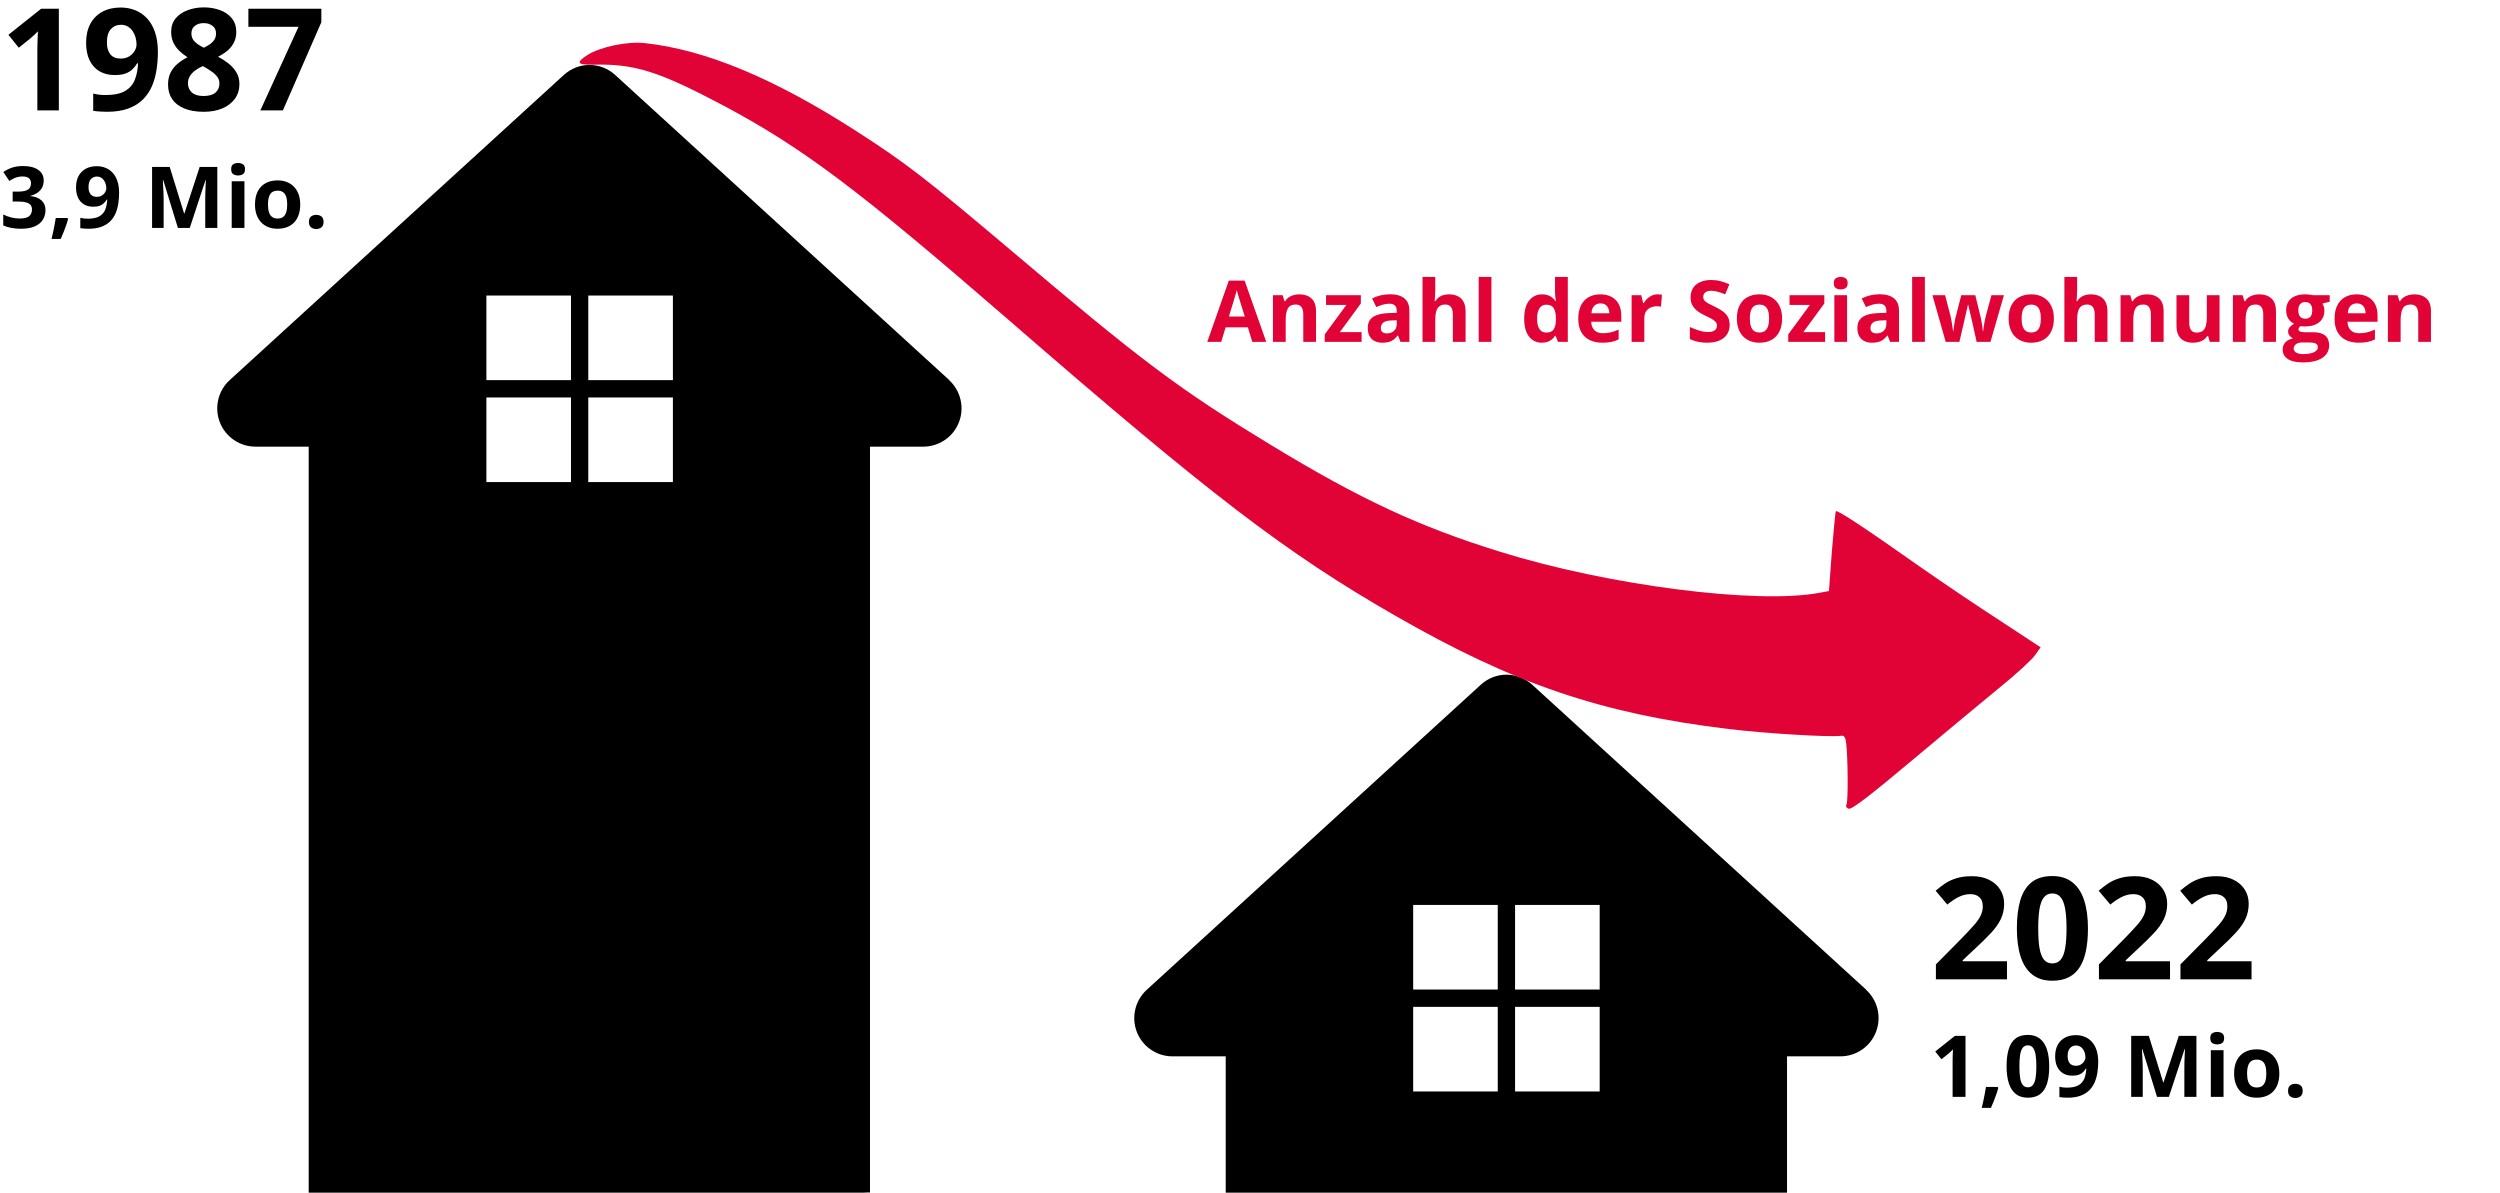
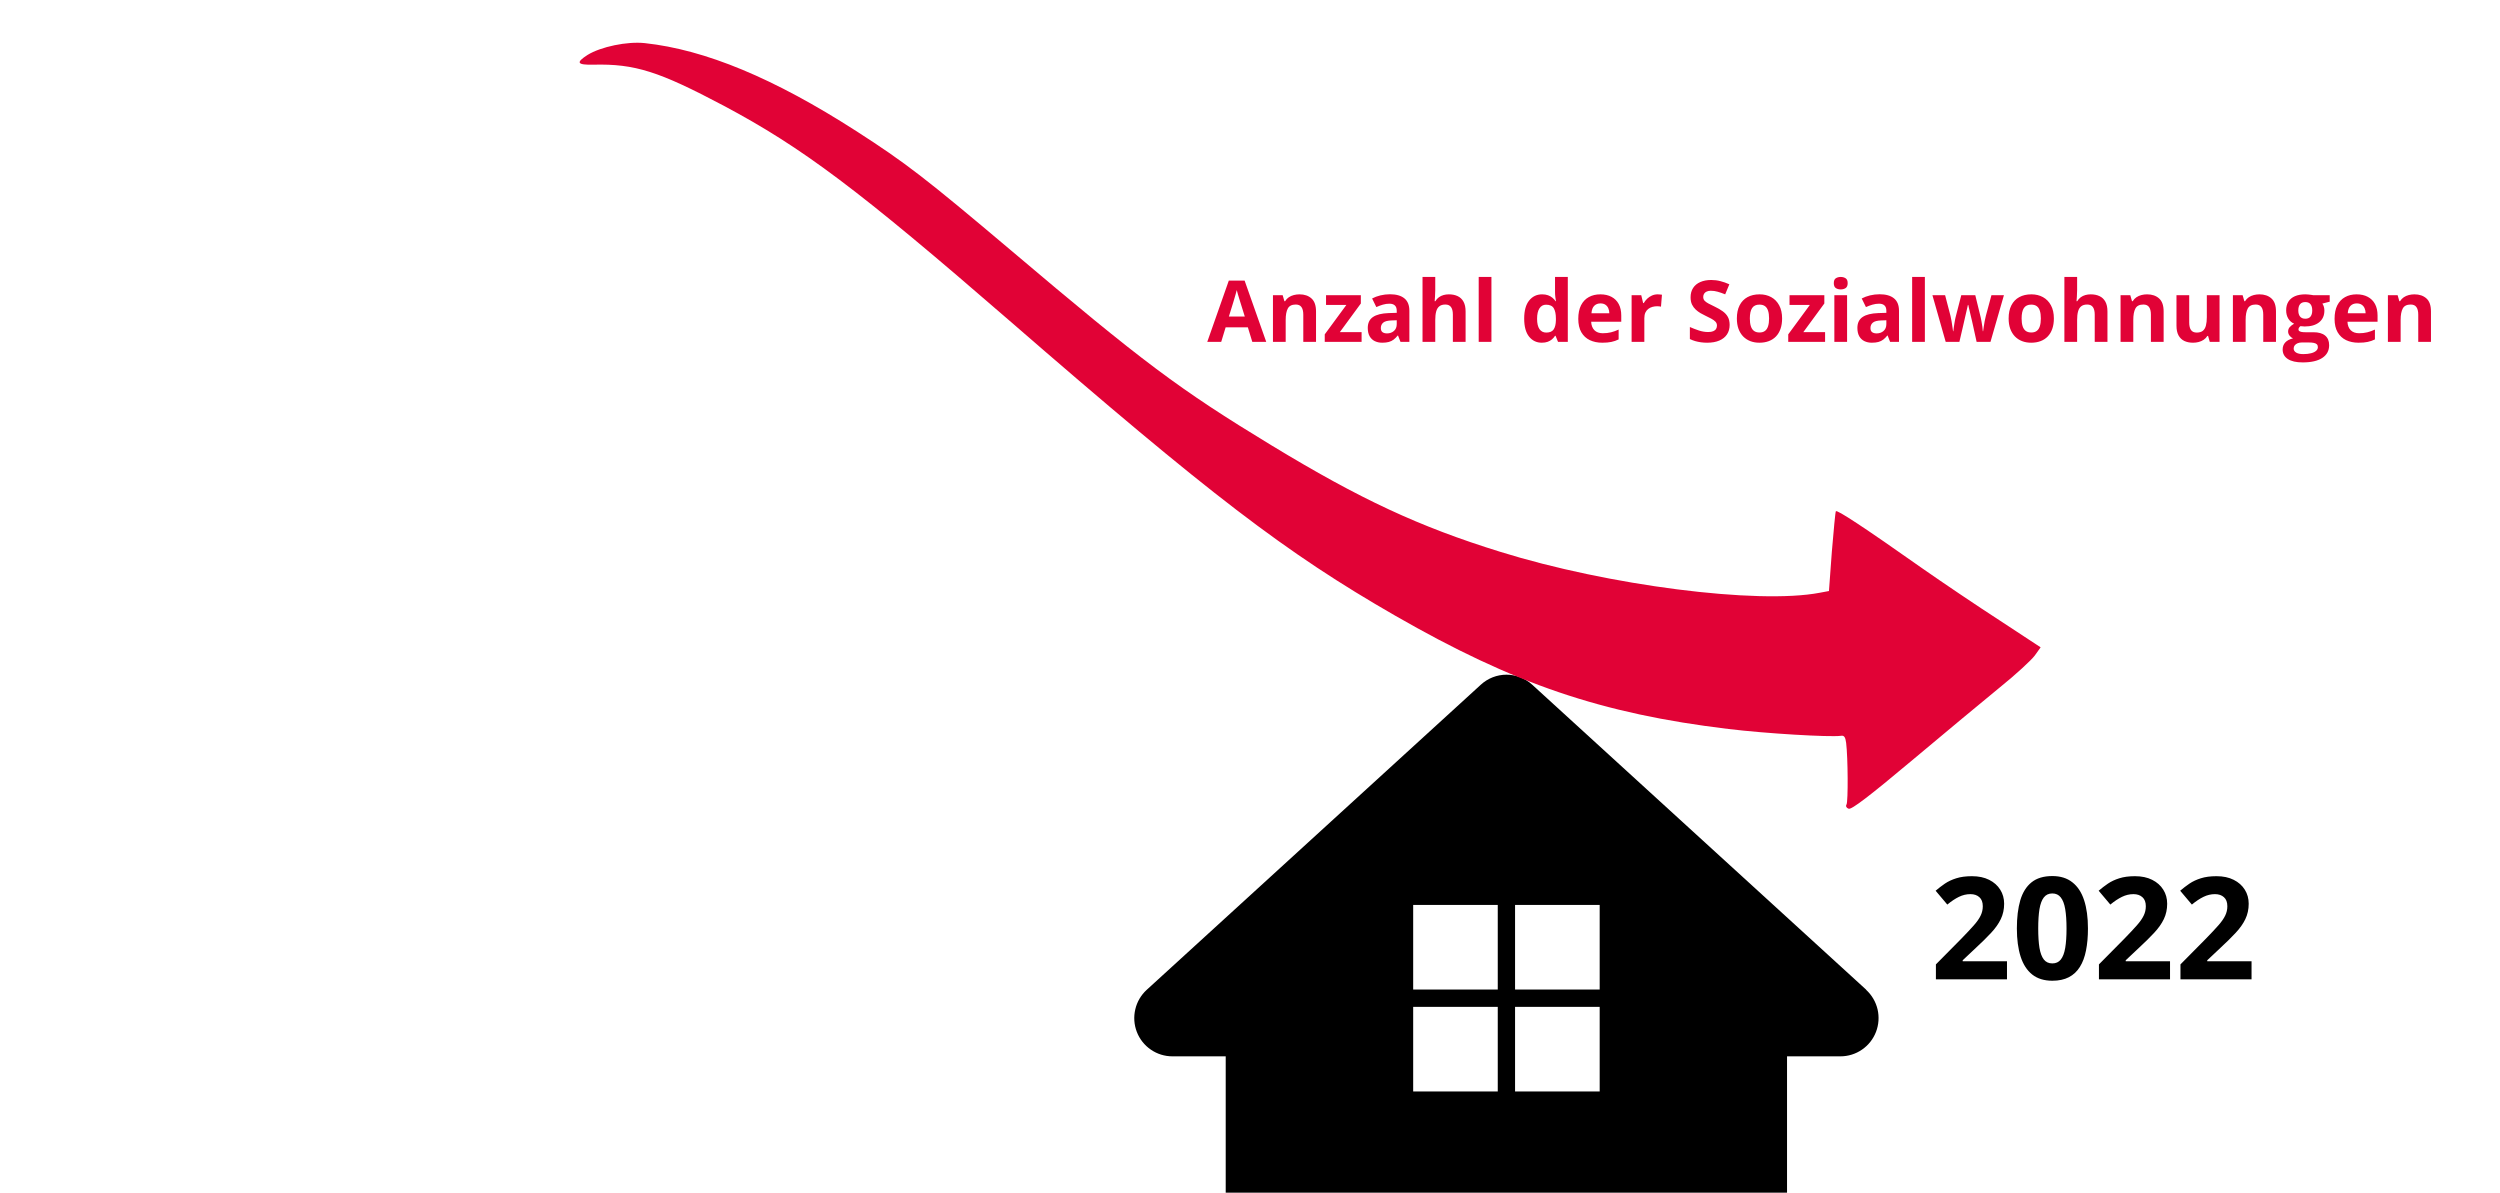
<svg xmlns="http://www.w3.org/2000/svg" width="702" height="335" viewBox="0 0 702 335" fill="none">
  <path d="M351.645 96L350.402 91.922H344.156L342.914 96H339L345.047 78.797H349.488L355.559 96H351.645ZM349.535 88.875L348.293 84.891C348.215 84.625 348.109 84.285 347.977 83.871C347.852 83.449 347.723 83.023 347.59 82.594C347.465 82.156 347.363 81.777 347.285 81.457C347.207 81.777 347.098 82.176 346.957 82.652C346.824 83.121 346.695 83.566 346.57 83.988C346.445 84.41 346.355 84.711 346.301 84.891L345.07 88.875H349.535ZM364.887 82.652C366.285 82.652 367.41 83.035 368.262 83.801C369.113 84.559 369.539 85.777 369.539 87.457V96H365.965V88.348C365.965 87.41 365.793 86.703 365.449 86.227C365.113 85.75 364.582 85.512 363.855 85.512C362.762 85.512 362.016 85.883 361.617 86.625C361.219 87.367 361.02 88.438 361.02 89.836V96H357.445V82.898H360.176L360.656 84.574H360.855C361.137 84.121 361.484 83.754 361.898 83.473C362.32 83.191 362.785 82.984 363.293 82.852C363.809 82.719 364.34 82.652 364.887 82.652ZM382.336 96H371.988V93.891L378.059 85.629H372.352V82.898H382.125V85.219L376.219 93.269H382.336V96ZM390.305 82.629C392.062 82.629 393.41 83.012 394.348 83.777C395.285 84.543 395.754 85.707 395.754 87.269V96H393.258L392.566 94.219H392.473C392.098 94.688 391.715 95.07 391.324 95.367C390.934 95.664 390.484 95.883 389.977 96.023C389.469 96.164 388.852 96.234 388.125 96.234C387.352 96.234 386.656 96.086 386.039 95.789C385.43 95.492 384.949 95.039 384.598 94.43C384.246 93.812 384.07 93.031 384.07 92.086C384.07 90.695 384.559 89.672 385.535 89.016C386.512 88.352 387.977 87.984 389.93 87.914L392.203 87.844V87.269C392.203 86.582 392.023 86.078 391.664 85.758C391.305 85.438 390.805 85.277 390.164 85.277C389.531 85.277 388.91 85.367 388.301 85.547C387.691 85.727 387.082 85.953 386.473 86.227L385.289 83.812C385.984 83.445 386.762 83.156 387.621 82.945C388.488 82.734 389.383 82.629 390.305 82.629ZM392.203 89.93L390.82 89.977C389.664 90.008 388.859 90.215 388.406 90.598C387.961 90.981 387.738 91.484 387.738 92.109C387.738 92.656 387.898 93.047 388.219 93.281C388.539 93.508 388.957 93.621 389.473 93.621C390.238 93.621 390.883 93.394 391.406 92.941C391.938 92.488 392.203 91.844 392.203 91.008V89.93ZM403.02 77.766V81.481C403.02 82.129 402.996 82.746 402.949 83.332C402.91 83.918 402.879 84.332 402.855 84.574H403.043C403.324 84.121 403.656 83.754 404.039 83.473C404.43 83.191 404.859 82.984 405.328 82.852C405.797 82.719 406.301 82.652 406.84 82.652C407.785 82.652 408.609 82.82 409.312 83.156C410.016 83.484 410.562 84.004 410.953 84.715C411.344 85.418 411.539 86.332 411.539 87.457V96H407.965V88.348C407.965 87.41 407.793 86.703 407.449 86.227C407.105 85.75 406.574 85.512 405.855 85.512C405.137 85.512 404.57 85.68 404.156 86.016C403.742 86.344 403.449 86.832 403.277 87.481C403.105 88.121 403.02 88.906 403.02 89.836V96H399.445V77.766H403.02ZM418.793 96H415.219V77.766H418.793V96ZM432.938 96.234C431.477 96.234 430.285 95.664 429.363 94.523C428.449 93.375 427.992 91.691 427.992 89.473C427.992 87.231 428.457 85.535 429.387 84.387C430.316 83.231 431.531 82.652 433.031 82.652C433.656 82.652 434.207 82.738 434.684 82.91C435.16 83.082 435.57 83.312 435.914 83.602C436.266 83.891 436.562 84.215 436.805 84.574H436.922C436.875 84.324 436.816 83.957 436.746 83.473C436.684 82.981 436.652 82.477 436.652 81.961V77.766H440.238V96H437.496L436.805 94.301H436.652C436.426 94.66 436.141 94.988 435.797 95.285C435.461 95.574 435.059 95.805 434.59 95.977C434.121 96.148 433.57 96.234 432.938 96.234ZM434.191 93.387C435.168 93.387 435.855 93.098 436.254 92.519C436.66 91.934 436.875 91.055 436.898 89.883V89.496C436.898 88.223 436.703 87.25 436.312 86.578C435.922 85.898 435.195 85.559 434.133 85.559C433.344 85.559 432.727 85.898 432.281 86.578C431.836 87.258 431.613 88.238 431.613 89.519C431.613 90.801 431.836 91.766 432.281 92.414C432.734 93.062 433.371 93.387 434.191 93.387ZM449.379 82.652C450.59 82.652 451.633 82.887 452.508 83.356C453.383 83.816 454.059 84.488 454.535 85.371C455.012 86.254 455.25 87.332 455.25 88.606V90.34H446.801C446.84 91.348 447.141 92.141 447.703 92.719C448.273 93.289 449.062 93.574 450.07 93.574C450.906 93.574 451.672 93.488 452.367 93.316C453.062 93.144 453.777 92.887 454.512 92.543V95.309C453.863 95.629 453.184 95.863 452.473 96.012C451.77 96.16 450.914 96.234 449.906 96.234C448.594 96.234 447.43 95.992 446.414 95.508C445.406 95.023 444.613 94.285 444.035 93.293C443.465 92.301 443.18 91.051 443.18 89.543C443.18 88.012 443.438 86.738 443.953 85.723C444.477 84.699 445.203 83.934 446.133 83.426C447.062 82.91 448.145 82.652 449.379 82.652ZM449.402 85.195C448.707 85.195 448.129 85.418 447.668 85.863C447.215 86.309 446.953 87.008 446.883 87.961H451.898C451.891 87.43 451.793 86.957 451.605 86.543C451.426 86.129 451.152 85.801 450.785 85.559C450.426 85.316 449.965 85.195 449.402 85.195ZM465.469 82.652C465.648 82.652 465.855 82.664 466.09 82.688C466.332 82.703 466.527 82.727 466.676 82.758L466.406 86.109C466.289 86.07 466.121 86.043 465.902 86.027C465.691 86.004 465.508 85.992 465.352 85.992C464.891 85.992 464.441 86.051 464.004 86.168C463.574 86.285 463.188 86.477 462.844 86.742C462.5 87 462.227 87.344 462.023 87.773C461.828 88.195 461.73 88.715 461.73 89.332V96H458.156V82.898H460.863L461.391 85.102H461.566C461.824 84.656 462.145 84.25 462.527 83.883C462.918 83.508 463.359 83.211 463.852 82.992C464.352 82.766 464.891 82.652 465.469 82.652ZM485.684 91.242C485.684 92.258 485.438 93.141 484.945 93.891C484.453 94.641 483.734 95.219 482.789 95.625C481.852 96.031 480.711 96.234 479.367 96.234C478.773 96.234 478.191 96.195 477.621 96.117C477.059 96.039 476.516 95.926 475.992 95.777C475.477 95.621 474.984 95.43 474.516 95.203V91.828C475.328 92.188 476.172 92.512 477.047 92.801C477.922 93.09 478.789 93.234 479.648 93.234C480.242 93.234 480.719 93.156 481.078 93C481.445 92.844 481.711 92.629 481.875 92.356C482.039 92.082 482.121 91.769 482.121 91.418C482.121 90.988 481.977 90.621 481.688 90.316C481.398 90.012 481 89.727 480.492 89.461C479.992 89.195 479.426 88.91 478.793 88.606C478.395 88.418 477.961 88.191 477.492 87.926C477.023 87.652 476.578 87.32 476.156 86.93C475.734 86.539 475.387 86.066 475.113 85.512C474.848 84.949 474.715 84.277 474.715 83.496C474.715 82.473 474.949 81.598 475.418 80.871C475.887 80.144 476.555 79.59 477.422 79.207C478.297 78.816 479.328 78.621 480.516 78.621C481.406 78.621 482.254 78.727 483.059 78.938C483.871 79.141 484.719 79.438 485.602 79.828L484.43 82.652C483.641 82.332 482.934 82.086 482.309 81.914C481.684 81.734 481.047 81.644 480.398 81.644C479.945 81.644 479.559 81.719 479.238 81.867C478.918 82.008 478.676 82.211 478.512 82.477C478.348 82.734 478.266 83.035 478.266 83.379C478.266 83.785 478.383 84.129 478.617 84.41C478.859 84.684 479.219 84.949 479.695 85.207C480.18 85.465 480.781 85.766 481.5 86.109C482.375 86.523 483.121 86.957 483.738 87.41C484.363 87.856 484.844 88.383 485.18 88.992C485.516 89.594 485.684 90.344 485.684 91.242ZM500.414 89.426C500.414 90.519 500.266 91.488 499.969 92.332C499.68 93.176 499.254 93.891 498.691 94.477C498.137 95.055 497.465 95.492 496.676 95.789C495.895 96.086 495.012 96.234 494.027 96.234C493.105 96.234 492.258 96.086 491.484 95.789C490.719 95.492 490.051 95.055 489.48 94.477C488.918 93.891 488.48 93.176 488.168 92.332C487.863 91.488 487.711 90.519 487.711 89.426C487.711 87.973 487.969 86.742 488.484 85.734C489 84.727 489.734 83.961 490.688 83.438C491.641 82.914 492.777 82.652 494.098 82.652C495.324 82.652 496.41 82.914 497.355 83.438C498.309 83.961 499.055 84.727 499.594 85.734C500.141 86.742 500.414 87.973 500.414 89.426ZM491.355 89.426C491.355 90.285 491.449 91.008 491.637 91.594C491.824 92.18 492.117 92.621 492.516 92.918C492.914 93.215 493.434 93.363 494.074 93.363C494.707 93.363 495.219 93.215 495.609 92.918C496.008 92.621 496.297 92.18 496.477 91.594C496.664 91.008 496.758 90.285 496.758 89.426C496.758 88.559 496.664 87.84 496.477 87.269C496.297 86.691 496.008 86.258 495.609 85.969C495.211 85.68 494.691 85.535 494.051 85.535C493.105 85.535 492.418 85.859 491.988 86.508C491.566 87.156 491.355 88.129 491.355 89.426ZM512.484 96H502.137V93.891L508.207 85.629H502.5V82.898H512.273V85.219L506.367 93.269H512.484V96ZM518.66 82.898V96H515.086V82.898H518.66ZM516.879 77.766C517.41 77.766 517.867 77.891 518.25 78.141C518.633 78.383 518.824 78.84 518.824 79.512C518.824 80.176 518.633 80.637 518.25 80.894C517.867 81.144 517.41 81.269 516.879 81.269C516.34 81.269 515.879 81.144 515.496 80.894C515.121 80.637 514.934 80.176 514.934 79.512C514.934 78.84 515.121 78.383 515.496 78.141C515.879 77.891 516.34 77.766 516.879 77.766ZM527.789 82.629C529.547 82.629 530.895 83.012 531.832 83.777C532.77 84.543 533.238 85.707 533.238 87.269V96H530.742L530.051 94.219H529.957C529.582 94.688 529.199 95.07 528.809 95.367C528.418 95.664 527.969 95.883 527.461 96.023C526.953 96.164 526.336 96.234 525.609 96.234C524.836 96.234 524.141 96.086 523.523 95.789C522.914 95.492 522.434 95.039 522.082 94.43C521.73 93.812 521.555 93.031 521.555 92.086C521.555 90.695 522.043 89.672 523.02 89.016C523.996 88.352 525.461 87.984 527.414 87.914L529.688 87.844V87.269C529.688 86.582 529.508 86.078 529.148 85.758C528.789 85.438 528.289 85.277 527.648 85.277C527.016 85.277 526.395 85.367 525.785 85.547C525.176 85.727 524.566 85.953 523.957 86.227L522.773 83.812C523.469 83.445 524.246 83.156 525.105 82.945C525.973 82.734 526.867 82.629 527.789 82.629ZM529.688 89.93L528.305 89.977C527.148 90.008 526.344 90.215 525.891 90.598C525.445 90.981 525.223 91.484 525.223 92.109C525.223 92.656 525.383 93.047 525.703 93.281C526.023 93.508 526.441 93.621 526.957 93.621C527.723 93.621 528.367 93.394 528.891 92.941C529.422 92.488 529.688 91.844 529.688 91.008V89.93ZM540.504 96H536.93V77.766H540.504V96ZM555.035 96L554.027 91.418C553.973 91.144 553.883 90.742 553.758 90.211C553.633 89.672 553.496 89.098 553.348 88.488C553.207 87.871 553.074 87.301 552.949 86.777C552.832 86.254 552.746 85.871 552.691 85.629H552.586C552.531 85.871 552.445 86.254 552.328 86.777C552.211 87.301 552.078 87.871 551.93 88.488C551.789 89.106 551.656 89.688 551.531 90.234C551.406 90.773 551.312 91.184 551.25 91.465L550.195 96H546.352L542.625 82.898H546.188L547.699 88.699C547.801 89.106 547.898 89.59 547.992 90.152C548.086 90.707 548.168 91.246 548.238 91.769C548.316 92.285 548.375 92.695 548.414 93H548.508C548.523 92.773 548.555 92.473 548.602 92.098C548.656 91.723 548.715 91.336 548.777 90.938C548.848 90.531 548.91 90.168 548.965 89.848C549.027 89.519 549.074 89.297 549.105 89.18L550.723 82.898H554.66L556.195 89.18C556.25 89.406 556.32 89.766 556.406 90.258C556.5 90.75 556.582 91.258 556.652 91.781C556.723 92.297 556.762 92.703 556.77 93H556.863C556.895 92.734 556.949 92.34 557.027 91.816C557.105 91.293 557.195 90.746 557.297 90.176C557.406 89.598 557.516 89.106 557.625 88.699L559.195 82.898H562.699L558.926 96H555.035ZM576.727 89.426C576.727 90.519 576.578 91.488 576.281 92.332C575.992 93.176 575.566 93.891 575.004 94.477C574.449 95.055 573.777 95.492 572.988 95.789C572.207 96.086 571.324 96.234 570.34 96.234C569.418 96.234 568.57 96.086 567.797 95.789C567.031 95.492 566.363 95.055 565.793 94.477C565.23 93.891 564.793 93.176 564.48 92.332C564.176 91.488 564.023 90.519 564.023 89.426C564.023 87.973 564.281 86.742 564.797 85.734C565.312 84.727 566.047 83.961 567 83.438C567.953 82.914 569.09 82.652 570.41 82.652C571.637 82.652 572.723 82.914 573.668 83.438C574.621 83.961 575.367 84.727 575.906 85.734C576.453 86.742 576.727 87.973 576.727 89.426ZM567.668 89.426C567.668 90.285 567.762 91.008 567.949 91.594C568.137 92.18 568.43 92.621 568.828 92.918C569.227 93.215 569.746 93.363 570.387 93.363C571.02 93.363 571.531 93.215 571.922 92.918C572.32 92.621 572.609 92.18 572.789 91.594C572.977 91.008 573.07 90.285 573.07 89.426C573.07 88.559 572.977 87.84 572.789 87.269C572.609 86.691 572.32 86.258 571.922 85.969C571.523 85.68 571.004 85.535 570.363 85.535C569.418 85.535 568.73 85.859 568.301 86.508C567.879 87.156 567.668 88.129 567.668 89.426ZM583.254 77.766V81.481C583.254 82.129 583.23 82.746 583.184 83.332C583.145 83.918 583.113 84.332 583.09 84.574H583.277C583.559 84.121 583.891 83.754 584.273 83.473C584.664 83.191 585.094 82.984 585.562 82.852C586.031 82.719 586.535 82.652 587.074 82.652C588.02 82.652 588.844 82.82 589.547 83.156C590.25 83.484 590.797 84.004 591.188 84.715C591.578 85.418 591.773 86.332 591.773 87.457V96H588.199V88.348C588.199 87.41 588.027 86.703 587.684 86.227C587.34 85.75 586.809 85.512 586.09 85.512C585.371 85.512 584.805 85.68 584.391 86.016C583.977 86.344 583.684 86.832 583.512 87.481C583.34 88.121 583.254 88.906 583.254 89.836V96H579.68V77.766H583.254ZM602.895 82.652C604.293 82.652 605.418 83.035 606.27 83.801C607.121 84.559 607.547 85.777 607.547 87.457V96H603.973V88.348C603.973 87.41 603.801 86.703 603.457 86.227C603.121 85.75 602.59 85.512 601.863 85.512C600.77 85.512 600.023 85.883 599.625 86.625C599.227 87.367 599.027 88.438 599.027 89.836V96H595.453V82.898H598.184L598.664 84.574H598.863C599.145 84.121 599.492 83.754 599.906 83.473C600.328 83.191 600.793 82.984 601.301 82.852C601.816 82.719 602.348 82.652 602.895 82.652ZM623.25 82.898V96H620.508L620.027 94.324H619.84C619.559 94.769 619.207 95.133 618.785 95.414C618.363 95.695 617.898 95.902 617.391 96.035C616.883 96.168 616.355 96.234 615.809 96.234C614.871 96.234 614.055 96.07 613.359 95.742C612.664 95.406 612.121 94.887 611.73 94.184C611.348 93.481 611.156 92.566 611.156 91.441V82.898H614.73V90.551C614.73 91.488 614.898 92.195 615.234 92.672C615.57 93.148 616.105 93.387 616.84 93.387C617.566 93.387 618.137 93.223 618.551 92.894C618.965 92.559 619.254 92.07 619.418 91.43C619.59 90.781 619.676 89.992 619.676 89.062V82.898H623.25ZM634.441 82.652C635.84 82.652 636.965 83.035 637.816 83.801C638.668 84.559 639.094 85.777 639.094 87.457V96H635.52V88.348C635.52 87.41 635.348 86.703 635.004 86.227C634.668 85.75 634.137 85.512 633.41 85.512C632.316 85.512 631.57 85.883 631.172 86.625C630.773 87.367 630.574 88.438 630.574 89.836V96H627V82.898H629.73L630.211 84.574H630.41C630.691 84.121 631.039 83.754 631.453 83.473C631.875 83.191 632.34 82.984 632.848 82.852C633.363 82.719 633.895 82.652 634.441 82.652ZM646.605 101.766C644.777 101.766 643.379 101.445 642.41 100.805C641.449 100.172 640.969 99.281 640.969 98.133C640.969 97.344 641.215 96.684 641.707 96.152C642.199 95.621 642.922 95.242 643.875 95.016C643.508 94.859 643.188 94.606 642.914 94.254C642.641 93.894 642.504 93.516 642.504 93.117C642.504 92.617 642.648 92.203 642.938 91.875C643.227 91.539 643.645 91.211 644.191 90.891C643.504 90.594 642.957 90.117 642.551 89.461C642.152 88.805 641.953 88.031 641.953 87.141C641.953 86.188 642.16 85.379 642.574 84.715C642.996 84.043 643.605 83.531 644.402 83.18C645.207 82.828 646.184 82.652 647.332 82.652C647.574 82.652 647.855 82.668 648.176 82.699C648.496 82.731 648.789 82.766 649.055 82.805C649.328 82.844 649.512 82.875 649.605 82.898H654.176V84.715L652.125 85.242C652.312 85.531 652.453 85.84 652.547 86.168C652.641 86.496 652.688 86.844 652.688 87.211C652.688 88.617 652.195 89.715 651.211 90.504C650.234 91.285 648.875 91.676 647.133 91.676C646.719 91.652 646.328 91.621 645.961 91.582C645.781 91.723 645.645 91.871 645.551 92.027C645.457 92.184 645.41 92.348 645.41 92.519C645.41 92.691 645.48 92.836 645.621 92.953C645.77 93.062 645.988 93.148 646.277 93.211C646.574 93.266 646.941 93.293 647.379 93.293H649.605C651.043 93.293 652.137 93.602 652.887 94.219C653.645 94.836 654.023 95.742 654.023 96.938C654.023 98.469 653.383 99.656 652.102 100.5C650.828 101.344 648.996 101.766 646.605 101.766ZM646.758 99.434C647.609 99.434 648.34 99.352 648.949 99.188C649.566 99.031 650.039 98.805 650.367 98.508C650.695 98.219 650.859 97.871 650.859 97.465C650.859 97.137 650.762 96.875 650.566 96.68C650.379 96.492 650.09 96.359 649.699 96.281C649.316 96.203 648.824 96.164 648.223 96.164H646.371C645.934 96.164 645.539 96.234 645.188 96.375C644.844 96.516 644.57 96.711 644.367 96.961C644.164 97.219 644.062 97.516 644.062 97.852C644.062 98.344 644.297 98.731 644.766 99.012C645.242 99.293 645.906 99.434 646.758 99.434ZM647.332 89.496C648.004 89.496 648.496 89.289 648.809 88.875C649.121 88.461 649.277 87.898 649.277 87.188C649.277 86.398 649.113 85.809 648.785 85.418C648.465 85.019 647.98 84.82 647.332 84.82C646.676 84.82 646.184 85.019 645.855 85.418C645.527 85.809 645.363 86.398 645.363 87.188C645.363 87.898 645.523 88.461 645.844 88.875C646.172 89.289 646.668 89.496 647.332 89.496ZM661.746 82.652C662.957 82.652 664 82.887 664.875 83.356C665.75 83.816 666.426 84.488 666.902 85.371C667.379 86.254 667.617 87.332 667.617 88.606V90.34H659.168C659.207 91.348 659.508 92.141 660.07 92.719C660.641 93.289 661.43 93.574 662.438 93.574C663.273 93.574 664.039 93.488 664.734 93.316C665.43 93.144 666.145 92.887 666.879 92.543V95.309C666.23 95.629 665.551 95.863 664.84 96.012C664.137 96.16 663.281 96.234 662.273 96.234C660.961 96.234 659.797 95.992 658.781 95.508C657.773 95.023 656.98 94.285 656.402 93.293C655.832 92.301 655.547 91.051 655.547 89.543C655.547 88.012 655.805 86.738 656.32 85.723C656.844 84.699 657.57 83.934 658.5 83.426C659.43 82.91 660.512 82.652 661.746 82.652ZM661.77 85.195C661.074 85.195 660.496 85.418 660.035 85.863C659.582 86.309 659.32 87.008 659.25 87.961H664.266C664.258 87.43 664.16 86.957 663.973 86.543C663.793 86.129 663.52 85.801 663.152 85.559C662.793 85.316 662.332 85.195 661.77 85.195ZM677.965 82.652C679.363 82.652 680.488 83.035 681.34 83.801C682.191 84.559 682.617 85.777 682.617 87.457V96H679.043V88.348C679.043 87.41 678.871 86.703 678.527 86.227C678.191 85.75 677.66 85.512 676.934 85.512C675.84 85.512 675.094 85.883 674.695 86.625C674.297 87.367 674.098 88.438 674.098 89.836V96H670.523V82.898H673.254L673.734 84.574H673.934C674.215 84.121 674.562 83.754 674.977 83.473C675.398 83.191 675.863 82.984 676.371 82.852C676.887 82.719 677.418 82.652 677.965 82.652Z" fill="#E10236" />
-   <path d="M269.71 112.21C269.22 110.1 268.1 108.19 266.5 106.73H266.56L172.75 21.06C170.78 19.25 168.21 18.24 165.53 18.24C162.85 18.24 160.28 19.25 158.31 21.06L64.5 106.73C62.9 108.19 61.78 110.1 61.29 112.21C60.79 114.32 60.94 116.53 61.72 118.55C62.5 120.57 63.87 122.31 65.66 123.53C67.44 124.76 69.55 125.41 71.71 125.42H86.68V334.9H180.6C180.97 334.9 180.48 334.9 181.99 334.9H242.52C242.79 334.9 244.29 334.76 244.29 334.9V125.42H259.29C261.45 125.41 263.56 124.76 265.34 123.53C267.13 122.31 268.5 120.57 269.28 118.55C270.06 116.53 270.21 114.32 269.71 112.21ZM160.33 135.36H136.58V111.61H160.33V135.36ZM160.33 106.74H136.58V82.99H160.33V106.74ZM188.95 135.36H165.19V111.61H188.95V135.36ZM188.95 106.74H165.19V82.99H188.95V106.74Z" fill="black" />
  <path d="M527.22 283.42C526.72 281.31 525.6 279.4 524 277.94H524.06L430.25 192.27C428.28 190.46 425.71 189.45 423.03 189.45C420.35 189.45 417.78 190.46 415.81 192.27L322 277.94C320.4 279.4 319.28 281.31 318.79 283.42C318.29 285.53 318.44 287.74 319.22 289.76C320 291.78 321.37 293.52 323.16 294.74C324.94 295.97 327.05 296.62 329.21 296.62H344.18V334.9H501.8V296.62H516.79C518.95 296.62 521.06 295.97 522.84 294.74C524.63 293.52 526 291.78 526.78 289.76C527.56 287.74 527.71 285.53 527.22 283.42ZM420.57 306.48H396.82V282.72H420.57V306.48ZM420.57 277.86H396.82V254.1H420.57V277.86ZM449.19 306.48H425.43V282.72H449.19V306.48ZM449.19 277.86H425.43V254.1H449.19V277.86Z" fill="black" />
  <path d="M515.51 143.55C515.36 143.79 514.88 148.96 514.38 154.95L513.57 165.96L510.96 166.45C493.54 169.78 451.54 164.39 421.27 154.95C398.42 147.87 381.91 140.16 357.06 125.07C331 109.25 320.83 101.59 283.88 70.3C259.8 49.97 254.34 45.75 240.41 36.79C217.31 21.94 198 13.94 181.07 12.11C176.1 11.57 168.7 13.13 164.99 15.42C161.61 17.59 162.03 18.26 166.64 18.16C178.31 17.88 185.02 20.05 203.19 29.67C225.33 41.46 240.97 53.19 283.26 89.87C340.01 139.14 360.98 155.18 391.77 172.88C425.09 192.03 449.64 200.4 485.35 204.7C495.75 205.97 513.73 207.03 516.88 206.62C517.81 206.44 518.19 206.92 518.4 208.62C518.91 212.82 518.98 225.11 518.5 225.9C518.21 226.38 518.48 226.88 519.1 227.09C519.9 227.41 525.02 223.48 536.81 213.59C545.95 205.9 557.09 196.69 561.55 193.02C566.07 189.39 570.43 185.34 571.36 184.08L573.01 181.77L561.47 174.19C555.11 170.08 545.49 163.58 540.02 159.76C523.04 147.79 515.81 143.07 515.51 143.56V143.55Z" fill="#E10236" />
-   <path d="M16.523 31H10.488V14.477C10.488 14.021 10.495 13.461 10.508 12.797C10.521 12.12 10.54 11.43 10.566 10.727C10.592 10.01 10.618 9.366 10.645 8.793C10.501 8.962 10.208 9.255 9.766 9.672C9.336 10.075 8.932 10.44 8.555 10.766L5.273 13.402L2.363 9.77L11.562 2.445H16.523V31ZM44.336 14.633C44.336 16.273 44.212 17.901 43.965 19.516C43.73 21.13 43.314 22.654 42.715 24.086C42.116 25.505 41.276 26.768 40.195 27.875C39.115 28.969 37.741 29.828 36.074 30.453C34.408 31.078 32.389 31.391 30.02 31.391C29.46 31.391 28.802 31.365 28.047 31.312C27.292 31.273 26.667 31.208 26.172 31.117V26.273C26.693 26.404 27.246 26.508 27.832 26.586C28.418 26.651 29.01 26.684 29.609 26.684C31.992 26.684 33.828 26.306 35.117 25.551C36.419 24.796 37.331 23.747 37.852 22.406C38.385 21.065 38.691 19.516 38.77 17.758H38.535C38.158 18.383 37.708 18.949 37.188 19.457C36.68 19.952 36.029 20.349 35.234 20.648C34.44 20.935 33.431 21.078 32.207 21.078C30.579 21.078 29.16 20.727 27.949 20.023C26.751 19.307 25.82 18.279 25.156 16.938C24.505 15.583 24.18 13.949 24.18 12.035C24.18 9.965 24.57 8.194 25.352 6.723C26.146 5.238 27.272 4.099 28.73 3.305C30.189 2.51 31.908 2.113 33.887 2.113C35.345 2.113 36.706 2.367 37.969 2.875C39.232 3.37 40.339 4.132 41.289 5.16C42.253 6.189 43.001 7.491 43.535 9.066C44.069 10.642 44.336 12.497 44.336 14.633ZM34.004 6.957C32.832 6.957 31.875 7.361 31.133 8.168C30.391 8.975 30.02 10.238 30.02 11.957C30.02 13.337 30.338 14.431 30.977 15.238C31.615 16.046 32.585 16.449 33.887 16.449C34.785 16.449 35.566 16.254 36.23 15.863C36.895 15.46 37.409 14.958 37.773 14.359C38.151 13.747 38.34 13.122 38.34 12.484C38.34 11.82 38.249 11.163 38.066 10.512C37.884 9.861 37.611 9.268 37.246 8.734C36.882 8.201 36.426 7.771 35.879 7.445C35.345 7.12 34.72 6.957 34.004 6.957ZM57.227 2.074C58.867 2.074 60.378 2.328 61.758 2.836C63.151 3.344 64.264 4.112 65.098 5.141C65.931 6.156 66.348 7.432 66.348 8.969C66.348 10.115 66.12 11.117 65.664 11.977C65.221 12.836 64.616 13.591 63.848 14.242C63.079 14.88 62.207 15.44 61.23 15.922C62.246 16.456 63.21 17.081 64.121 17.797C65.033 18.5 65.775 19.327 66.348 20.277C66.934 21.228 67.227 22.335 67.227 23.598C67.227 25.186 66.803 26.566 65.957 27.738C65.111 28.897 63.939 29.796 62.441 30.434C60.944 31.072 59.206 31.391 57.227 31.391C55.091 31.391 53.275 31.085 51.777 30.473C50.28 29.861 49.141 28.988 48.359 27.855C47.578 26.71 47.188 25.342 47.188 23.754C47.188 22.452 47.428 21.319 47.91 20.355C48.405 19.392 49.069 18.565 49.902 17.875C50.736 17.172 51.654 16.573 52.656 16.078C51.81 15.544 51.035 14.939 50.332 14.262C49.642 13.585 49.089 12.81 48.672 11.938C48.268 11.065 48.066 10.062 48.066 8.93C48.066 7.419 48.49 6.156 49.336 5.141C50.195 4.125 51.322 3.363 52.715 2.855C54.108 2.335 55.612 2.074 57.227 2.074ZM52.773 23.402C52.773 24.431 53.138 25.284 53.867 25.961C54.609 26.625 55.703 26.957 57.148 26.957C58.646 26.957 59.766 26.638 60.508 26C61.25 25.349 61.621 24.496 61.621 23.441C61.621 22.712 61.406 22.074 60.977 21.527C60.56 20.98 60.033 20.492 59.395 20.062C58.757 19.62 58.112 19.21 57.461 18.832L56.934 18.559C56.1 18.936 55.371 19.359 54.746 19.828C54.134 20.297 53.652 20.824 53.301 21.41C52.949 21.996 52.773 22.66 52.773 23.402ZM57.188 6.488C56.198 6.488 55.378 6.742 54.727 7.25C54.075 7.758 53.75 8.474 53.75 9.398C53.75 10.05 53.906 10.622 54.219 11.117C54.544 11.599 54.967 12.022 55.488 12.387C56.022 12.751 56.602 13.09 57.227 13.402C57.825 13.116 58.385 12.797 58.906 12.445C59.427 12.094 59.85 11.671 60.176 11.176C60.501 10.681 60.664 10.088 60.664 9.398C60.664 8.474 60.332 7.758 59.668 7.25C59.017 6.742 58.19 6.488 57.188 6.488ZM73.106 31L83.828 7.523H69.746V2.445H90.234V6.234L79.434 31H73.106Z" fill="black" />
  <path d="M563.562 275H543.602V270.801L550.77 263.555C552.215 262.07 553.374 260.833 554.246 259.844C555.132 258.841 555.77 257.93 556.16 257.109C556.564 256.289 556.766 255.41 556.766 254.473C556.766 253.34 556.447 252.493 555.809 251.934C555.184 251.361 554.344 251.074 553.289 251.074C552.182 251.074 551.108 251.328 550.066 251.836C549.025 252.344 547.938 253.066 546.805 254.004L543.523 250.117C544.344 249.414 545.21 248.75 546.121 248.125C547.046 247.5 548.113 246.999 549.324 246.621C550.548 246.23 552.013 246.035 553.719 246.035C555.594 246.035 557.202 246.374 558.543 247.051C559.897 247.728 560.939 248.652 561.668 249.824C562.397 250.983 562.762 252.298 562.762 253.77C562.762 255.345 562.449 256.784 561.824 258.086C561.199 259.388 560.288 260.677 559.09 261.953C557.905 263.229 556.473 264.642 554.793 266.191L551.121 269.648V269.922H563.562V275ZM586.297 260.723C586.297 263.027 586.115 265.085 585.75 266.895C585.398 268.704 584.826 270.241 584.031 271.504C583.25 272.767 582.221 273.73 580.945 274.395C579.669 275.059 578.12 275.391 576.297 275.391C574.005 275.391 572.124 274.811 570.652 273.652C569.181 272.48 568.094 270.801 567.391 268.613C566.688 266.413 566.336 263.783 566.336 260.723C566.336 257.637 566.655 255 567.293 252.812C567.944 250.612 568.999 248.926 570.457 247.754C571.915 246.582 573.862 245.996 576.297 245.996C578.576 245.996 580.451 246.582 581.922 247.754C583.406 248.913 584.507 250.592 585.223 252.793C585.939 254.98 586.297 257.624 586.297 260.723ZM572.332 260.723C572.332 262.897 572.449 264.714 572.684 266.172C572.931 267.617 573.341 268.704 573.914 269.434C574.487 270.163 575.281 270.527 576.297 270.527C577.299 270.527 578.087 270.169 578.66 269.453C579.246 268.724 579.663 267.637 579.91 266.191C580.158 264.733 580.281 262.91 580.281 260.723C580.281 258.548 580.158 256.732 579.91 255.273C579.663 253.815 579.246 252.721 578.66 251.992C578.087 251.25 577.299 250.879 576.297 250.879C575.281 250.879 574.487 251.25 573.914 251.992C573.341 252.721 572.931 253.815 572.684 255.273C572.449 256.732 572.332 258.548 572.332 260.723ZM609.344 275H589.383V270.801L596.551 263.555C597.996 262.07 599.155 260.833 600.027 259.844C600.913 258.841 601.551 257.93 601.941 257.109C602.345 256.289 602.547 255.41 602.547 254.473C602.547 253.34 602.228 252.493 601.59 251.934C600.965 251.361 600.125 251.074 599.07 251.074C597.964 251.074 596.889 251.328 595.848 251.836C594.806 252.344 593.719 253.066 592.586 254.004L589.305 250.117C590.125 249.414 590.991 248.75 591.902 248.125C592.827 247.5 593.895 246.999 595.105 246.621C596.329 246.23 597.794 246.035 599.5 246.035C601.375 246.035 602.983 246.374 604.324 247.051C605.678 247.728 606.72 248.652 607.449 249.824C608.178 250.983 608.543 252.298 608.543 253.77C608.543 255.345 608.23 256.784 607.605 258.086C606.98 259.388 606.069 260.677 604.871 261.953C603.686 263.229 602.254 264.642 600.574 266.191L596.902 269.648V269.922H609.344V275ZM632.234 275H612.273V270.801L619.441 263.555C620.887 262.07 622.046 260.833 622.918 259.844C623.803 258.841 624.441 257.93 624.832 257.109C625.236 256.289 625.438 255.41 625.438 254.473C625.438 253.34 625.118 252.493 624.48 251.934C623.855 251.361 623.016 251.074 621.961 251.074C620.854 251.074 619.78 251.328 618.738 251.836C617.697 252.344 616.609 253.066 615.477 254.004L612.195 250.117C613.016 249.414 613.882 248.75 614.793 248.125C615.717 247.5 616.785 246.999 617.996 246.621C619.22 246.23 620.685 246.035 622.391 246.035C624.266 246.035 625.874 246.374 627.215 247.051C628.569 247.728 629.611 248.652 630.34 249.824C631.069 250.983 631.434 252.298 631.434 253.77C631.434 255.345 631.121 256.784 630.496 258.086C629.871 259.388 628.96 260.677 627.762 261.953C626.577 263.229 625.145 264.642 623.465 266.191L619.793 269.648V269.922H632.234V275Z" fill="black" />
-   <path d="M12.27 50.699C12.27 51.488 12.105 52.172 11.777 52.75C11.449 53.328 11.004 53.801 10.441 54.168C9.887 54.535 9.262 54.805 8.566 54.977V55.047C9.941 55.219 10.984 55.641 11.695 56.312C12.414 56.984 12.773 57.883 12.773 59.008C12.773 60.008 12.527 60.902 12.035 61.691C11.551 62.48 10.801 63.102 9.785 63.555C8.77 64.008 7.461 64.234 5.859 64.234C4.914 64.234 4.031 64.156 3.211 64C2.398 63.852 1.633 63.621 0.914 63.309V60.227C1.648 60.602 2.418 60.887 3.223 61.082C4.027 61.27 4.777 61.363 5.473 61.363C6.77 61.363 7.676 61.141 8.191 60.695C8.715 60.242 8.977 59.609 8.977 58.797C8.977 58.32 8.855 57.918 8.613 57.59C8.371 57.262 7.949 57.012 7.348 56.84C6.754 56.668 5.922 56.582 4.852 56.582H3.551V53.805H4.875C5.93 53.805 6.73 53.707 7.277 53.512C7.832 53.309 8.207 53.035 8.402 52.691C8.605 52.34 8.707 51.941 8.707 51.496C8.707 50.887 8.52 50.41 8.145 50.066C7.77 49.723 7.145 49.551 6.27 49.551C5.723 49.551 5.223 49.621 4.77 49.762C4.324 49.895 3.922 50.059 3.562 50.254C3.203 50.441 2.887 50.625 2.613 50.805L0.938 48.309C1.609 47.824 2.395 47.422 3.293 47.102C4.199 46.781 5.277 46.621 6.527 46.621C8.293 46.621 9.691 46.977 10.723 47.688C11.754 48.398 12.27 49.402 12.27 50.699ZM18.938 61.211L19.113 61.48C18.973 62.043 18.789 62.648 18.562 63.297C18.344 63.945 18.102 64.594 17.836 65.242C17.578 65.891 17.316 66.508 17.051 67.094H14.473C14.629 66.461 14.781 65.797 14.93 65.102C15.078 64.406 15.215 63.723 15.34 63.051C15.473 62.379 15.578 61.766 15.656 61.211H18.938ZM33.445 54.18C33.445 55.164 33.371 56.141 33.223 57.109C33.082 58.078 32.832 58.992 32.473 59.852C32.113 60.703 31.609 61.461 30.961 62.125C30.312 62.781 29.488 63.297 28.488 63.672C27.488 64.047 26.277 64.234 24.855 64.234C24.52 64.234 24.125 64.219 23.672 64.188C23.219 64.164 22.844 64.125 22.547 64.07V61.164C22.859 61.242 23.191 61.305 23.543 61.352C23.895 61.391 24.25 61.41 24.609 61.41C26.039 61.41 27.141 61.184 27.914 60.73C28.695 60.277 29.242 59.648 29.555 58.844C29.875 58.039 30.059 57.109 30.105 56.055H29.965C29.738 56.43 29.469 56.77 29.156 57.074C28.852 57.371 28.461 57.609 27.984 57.789C27.508 57.961 26.902 58.047 26.168 58.047C25.191 58.047 24.34 57.836 23.613 57.414C22.895 56.984 22.336 56.367 21.938 55.562C21.547 54.75 21.352 53.77 21.352 52.621C21.352 51.379 21.586 50.316 22.055 49.434C22.531 48.543 23.207 47.859 24.082 47.383C24.957 46.906 25.988 46.668 27.176 46.668C28.051 46.668 28.867 46.82 29.625 47.125C30.383 47.422 31.047 47.879 31.617 48.496C32.195 49.113 32.645 49.895 32.965 50.84C33.285 51.785 33.445 52.898 33.445 54.18ZM27.246 49.574C26.543 49.574 25.969 49.816 25.523 50.301C25.078 50.785 24.855 51.543 24.855 52.574C24.855 53.402 25.047 54.059 25.43 54.543C25.812 55.027 26.395 55.27 27.176 55.27C27.715 55.27 28.184 55.152 28.582 54.918C28.98 54.676 29.289 54.375 29.508 54.016C29.734 53.648 29.848 53.273 29.848 52.891C29.848 52.492 29.793 52.098 29.684 51.707C29.574 51.316 29.41 50.961 29.191 50.641C28.973 50.32 28.699 50.062 28.371 49.867C28.051 49.672 27.676 49.574 27.246 49.574ZM49.957 64L45.832 50.559H45.727C45.742 50.879 45.766 51.363 45.797 52.012C45.836 52.652 45.871 53.336 45.902 54.062C45.934 54.789 45.949 55.445 45.949 56.031V64H42.703V46.867H47.648L51.703 59.969H51.773L56.074 46.867H61.02V64H57.633V55.891C57.633 55.352 57.641 54.73 57.656 54.027C57.68 53.324 57.707 52.656 57.738 52.023C57.77 51.383 57.793 50.902 57.809 50.582H57.703L53.285 64H49.957ZM68.637 50.898V64H65.062V50.898H68.637ZM66.856 45.766C67.387 45.766 67.844 45.891 68.227 46.141C68.609 46.383 68.801 46.84 68.801 47.512C68.801 48.176 68.609 48.637 68.227 48.895C67.844 49.145 67.387 49.27 66.856 49.27C66.316 49.27 65.856 49.145 65.473 48.895C65.098 48.637 64.91 48.176 64.91 47.512C64.91 46.84 65.098 46.383 65.473 46.141C65.856 45.891 66.316 45.766 66.856 45.766ZM84.305 57.426C84.305 58.52 84.156 59.488 83.859 60.332C83.57 61.176 83.144 61.891 82.582 62.477C82.027 63.055 81.356 63.492 80.566 63.789C79.785 64.086 78.902 64.234 77.918 64.234C76.996 64.234 76.148 64.086 75.375 63.789C74.609 63.492 73.941 63.055 73.371 62.477C72.809 61.891 72.371 61.176 72.059 60.332C71.754 59.488 71.602 58.52 71.602 57.426C71.602 55.973 71.859 54.742 72.375 53.734C72.891 52.727 73.625 51.961 74.578 51.438C75.531 50.914 76.668 50.652 77.988 50.652C79.215 50.652 80.301 50.914 81.246 51.438C82.199 51.961 82.945 52.727 83.484 53.734C84.031 54.742 84.305 55.973 84.305 57.426ZM75.246 57.426C75.246 58.285 75.34 59.008 75.527 59.594C75.715 60.18 76.008 60.621 76.406 60.918C76.805 61.215 77.324 61.363 77.965 61.363C78.598 61.363 79.109 61.215 79.5 60.918C79.898 60.621 80.188 60.18 80.367 59.594C80.555 59.008 80.648 58.285 80.648 57.426C80.648 56.559 80.555 55.84 80.367 55.27C80.188 54.691 79.898 54.258 79.5 53.969C79.102 53.68 78.582 53.535 77.941 53.535C76.996 53.535 76.309 53.859 75.879 54.508C75.457 55.156 75.246 56.129 75.246 57.426ZM86.754 62.324C86.754 61.59 86.953 61.074 87.352 60.777C87.758 60.48 88.246 60.332 88.816 60.332C89.371 60.332 89.848 60.48 90.246 60.777C90.652 61.074 90.856 61.59 90.856 62.324C90.856 63.027 90.652 63.535 90.246 63.848C89.848 64.16 89.371 64.316 88.816 64.316C88.246 64.316 87.758 64.16 87.352 63.848C86.953 63.535 86.754 63.027 86.754 62.324Z" fill="black" />
-   <path d="M551.914 308H548.293V298.086C548.293 297.812 548.297 297.477 548.305 297.078C548.312 296.672 548.324 296.258 548.34 295.836C548.355 295.406 548.371 295.02 548.387 294.676C548.301 294.777 548.125 294.953 547.859 295.203C547.602 295.445 547.359 295.664 547.133 295.859L545.164 297.441L543.418 295.262L548.938 290.867H551.914V308ZM560.938 305.211L561.113 305.48C560.973 306.043 560.789 306.648 560.562 307.297C560.344 307.945 560.102 308.594 559.836 309.242C559.578 309.891 559.316 310.508 559.051 311.094H556.473C556.629 310.461 556.781 309.797 556.93 309.102C557.078 308.406 557.215 307.723 557.34 307.051C557.473 306.379 557.578 305.766 557.656 305.211H560.938ZM575.422 299.434C575.422 300.816 575.312 302.051 575.094 303.137C574.883 304.223 574.539 305.145 574.062 305.902C573.594 306.66 572.977 307.238 572.211 307.637C571.445 308.035 570.516 308.234 569.422 308.234C568.047 308.234 566.918 307.887 566.035 307.191C565.152 306.488 564.5 305.48 564.078 304.168C563.656 302.848 563.445 301.27 563.445 299.434C563.445 297.582 563.637 296 564.02 294.688C564.41 293.367 565.043 292.355 565.918 291.652C566.793 290.949 567.961 290.598 569.422 290.598C570.789 290.598 571.914 290.949 572.797 291.652C573.688 292.348 574.348 293.355 574.777 294.676C575.207 295.988 575.422 297.574 575.422 299.434ZM567.043 299.434C567.043 300.738 567.113 301.828 567.254 302.703C567.402 303.57 567.648 304.223 567.992 304.66C568.336 305.098 568.812 305.316 569.422 305.316C570.023 305.316 570.496 305.102 570.84 304.672C571.191 304.234 571.441 303.582 571.59 302.715C571.738 301.84 571.812 300.746 571.812 299.434C571.812 298.129 571.738 297.039 571.59 296.164C571.441 295.289 571.191 294.633 570.84 294.195C570.496 293.75 570.023 293.527 569.422 293.527C568.812 293.527 568.336 293.75 567.992 294.195C567.648 294.633 567.402 295.289 567.254 296.164C567.113 297.039 567.043 298.129 567.043 299.434ZM589.18 298.18C589.18 299.164 589.105 300.141 588.957 301.109C588.816 302.078 588.566 302.992 588.207 303.852C587.848 304.703 587.344 305.461 586.695 306.125C586.047 306.781 585.223 307.297 584.223 307.672C583.223 308.047 582.012 308.234 580.59 308.234C580.254 308.234 579.859 308.219 579.406 308.188C578.953 308.164 578.578 308.125 578.281 308.07V305.164C578.594 305.242 578.926 305.305 579.277 305.352C579.629 305.391 579.984 305.41 580.344 305.41C581.773 305.41 582.875 305.184 583.648 304.73C584.43 304.277 584.977 303.648 585.289 302.844C585.609 302.039 585.793 301.109 585.84 300.055H585.699C585.473 300.43 585.203 300.77 584.891 301.074C584.586 301.371 584.195 301.609 583.719 301.789C583.242 301.961 582.637 302.047 581.902 302.047C580.926 302.047 580.074 301.836 579.348 301.414C578.629 300.984 578.07 300.367 577.672 299.562C577.281 298.75 577.086 297.77 577.086 296.621C577.086 295.379 577.32 294.316 577.789 293.434C578.266 292.543 578.941 291.859 579.816 291.383C580.691 290.906 581.723 290.668 582.91 290.668C583.785 290.668 584.602 290.82 585.359 291.125C586.117 291.422 586.781 291.879 587.352 292.496C587.93 293.113 588.379 293.895 588.699 294.84C589.02 295.785 589.18 296.898 589.18 298.18ZM582.98 293.574C582.277 293.574 581.703 293.816 581.258 294.301C580.812 294.785 580.59 295.543 580.59 296.574C580.59 297.402 580.781 298.059 581.164 298.543C581.547 299.027 582.129 299.27 582.91 299.27C583.449 299.27 583.918 299.152 584.316 298.918C584.715 298.676 585.023 298.375 585.242 298.016C585.469 297.648 585.582 297.273 585.582 296.891C585.582 296.492 585.527 296.098 585.418 295.707C585.309 295.316 585.145 294.961 584.926 294.641C584.707 294.32 584.434 294.062 584.105 293.867C583.785 293.672 583.41 293.574 582.98 293.574ZM605.691 308L601.566 294.559H601.461C601.477 294.879 601.5 295.363 601.531 296.012C601.57 296.652 601.605 297.336 601.637 298.062C601.668 298.789 601.684 299.445 601.684 300.031V308H598.438V290.867H603.383L607.438 303.969H607.508L611.809 290.867H616.754V308H613.367V299.891C613.367 299.352 613.375 298.73 613.391 298.027C613.414 297.324 613.441 296.656 613.473 296.023C613.504 295.383 613.527 294.902 613.543 294.582H613.438L609.02 308H605.691ZM624.371 294.898V308H620.797V294.898H624.371ZM622.59 289.766C623.121 289.766 623.578 289.891 623.961 290.141C624.344 290.383 624.535 290.84 624.535 291.512C624.535 292.176 624.344 292.637 623.961 292.895C623.578 293.145 623.121 293.27 622.59 293.27C622.051 293.27 621.59 293.145 621.207 292.895C620.832 292.637 620.645 292.176 620.645 291.512C620.645 290.84 620.832 290.383 621.207 290.141C621.59 289.891 622.051 289.766 622.59 289.766ZM640.039 301.426C640.039 302.52 639.891 303.488 639.594 304.332C639.305 305.176 638.879 305.891 638.316 306.477C637.762 307.055 637.09 307.492 636.301 307.789C635.52 308.086 634.637 308.234 633.652 308.234C632.73 308.234 631.883 308.086 631.109 307.789C630.344 307.492 629.676 307.055 629.105 306.477C628.543 305.891 628.105 305.176 627.793 304.332C627.488 303.488 627.336 302.52 627.336 301.426C627.336 299.973 627.594 298.742 628.109 297.734C628.625 296.727 629.359 295.961 630.312 295.438C631.266 294.914 632.402 294.652 633.723 294.652C634.949 294.652 636.035 294.914 636.98 295.438C637.934 295.961 638.68 296.727 639.219 297.734C639.766 298.742 640.039 299.973 640.039 301.426ZM630.98 301.426C630.98 302.285 631.074 303.008 631.262 303.594C631.449 304.18 631.742 304.621 632.141 304.918C632.539 305.215 633.059 305.363 633.699 305.363C634.332 305.363 634.844 305.215 635.234 304.918C635.633 304.621 635.922 304.18 636.102 303.594C636.289 303.008 636.383 302.285 636.383 301.426C636.383 300.559 636.289 299.84 636.102 299.27C635.922 298.691 635.633 298.258 635.234 297.969C634.836 297.68 634.316 297.535 633.676 297.535C632.73 297.535 632.043 297.859 631.613 298.508C631.191 299.156 630.98 300.129 630.98 301.426ZM642.488 306.324C642.488 305.59 642.688 305.074 643.086 304.777C643.492 304.48 643.98 304.332 644.551 304.332C645.105 304.332 645.582 304.48 645.98 304.777C646.387 305.074 646.59 305.59 646.59 306.324C646.59 307.027 646.387 307.535 645.98 307.848C645.582 308.16 645.105 308.316 644.551 308.316C643.98 308.316 643.492 308.16 643.086 307.848C642.688 307.535 642.488 307.027 642.488 306.324Z" fill="black" />
</svg>